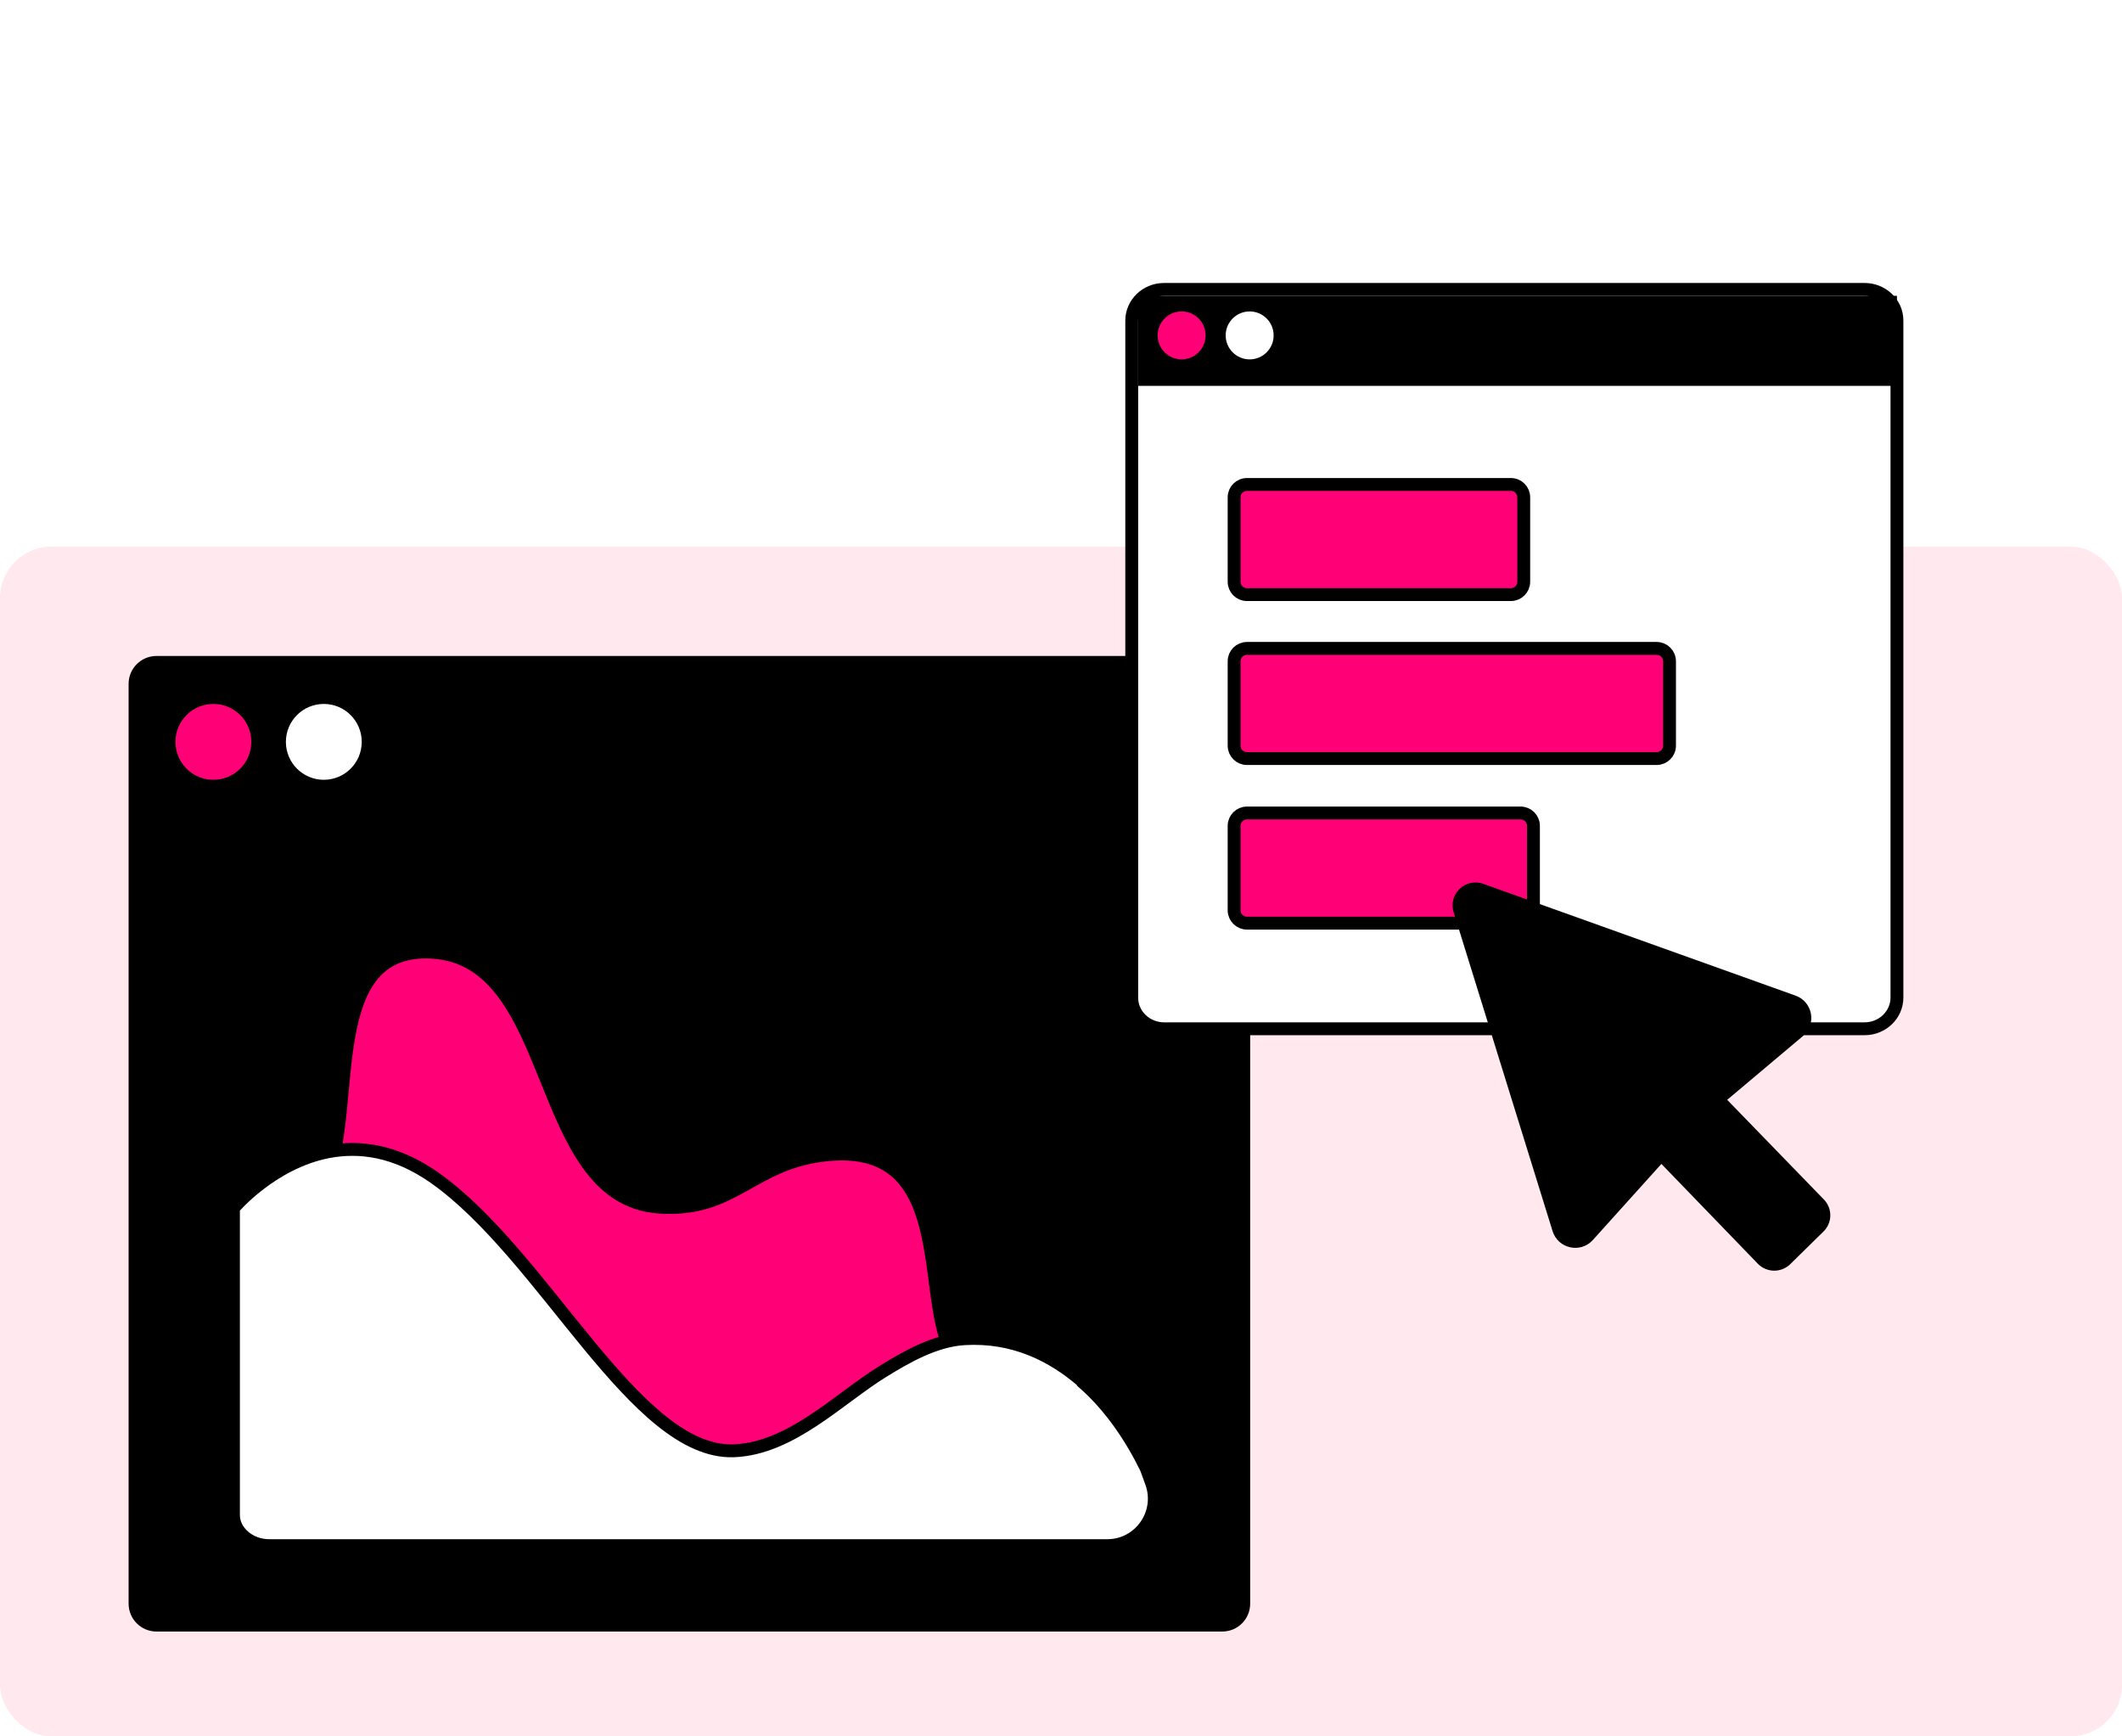
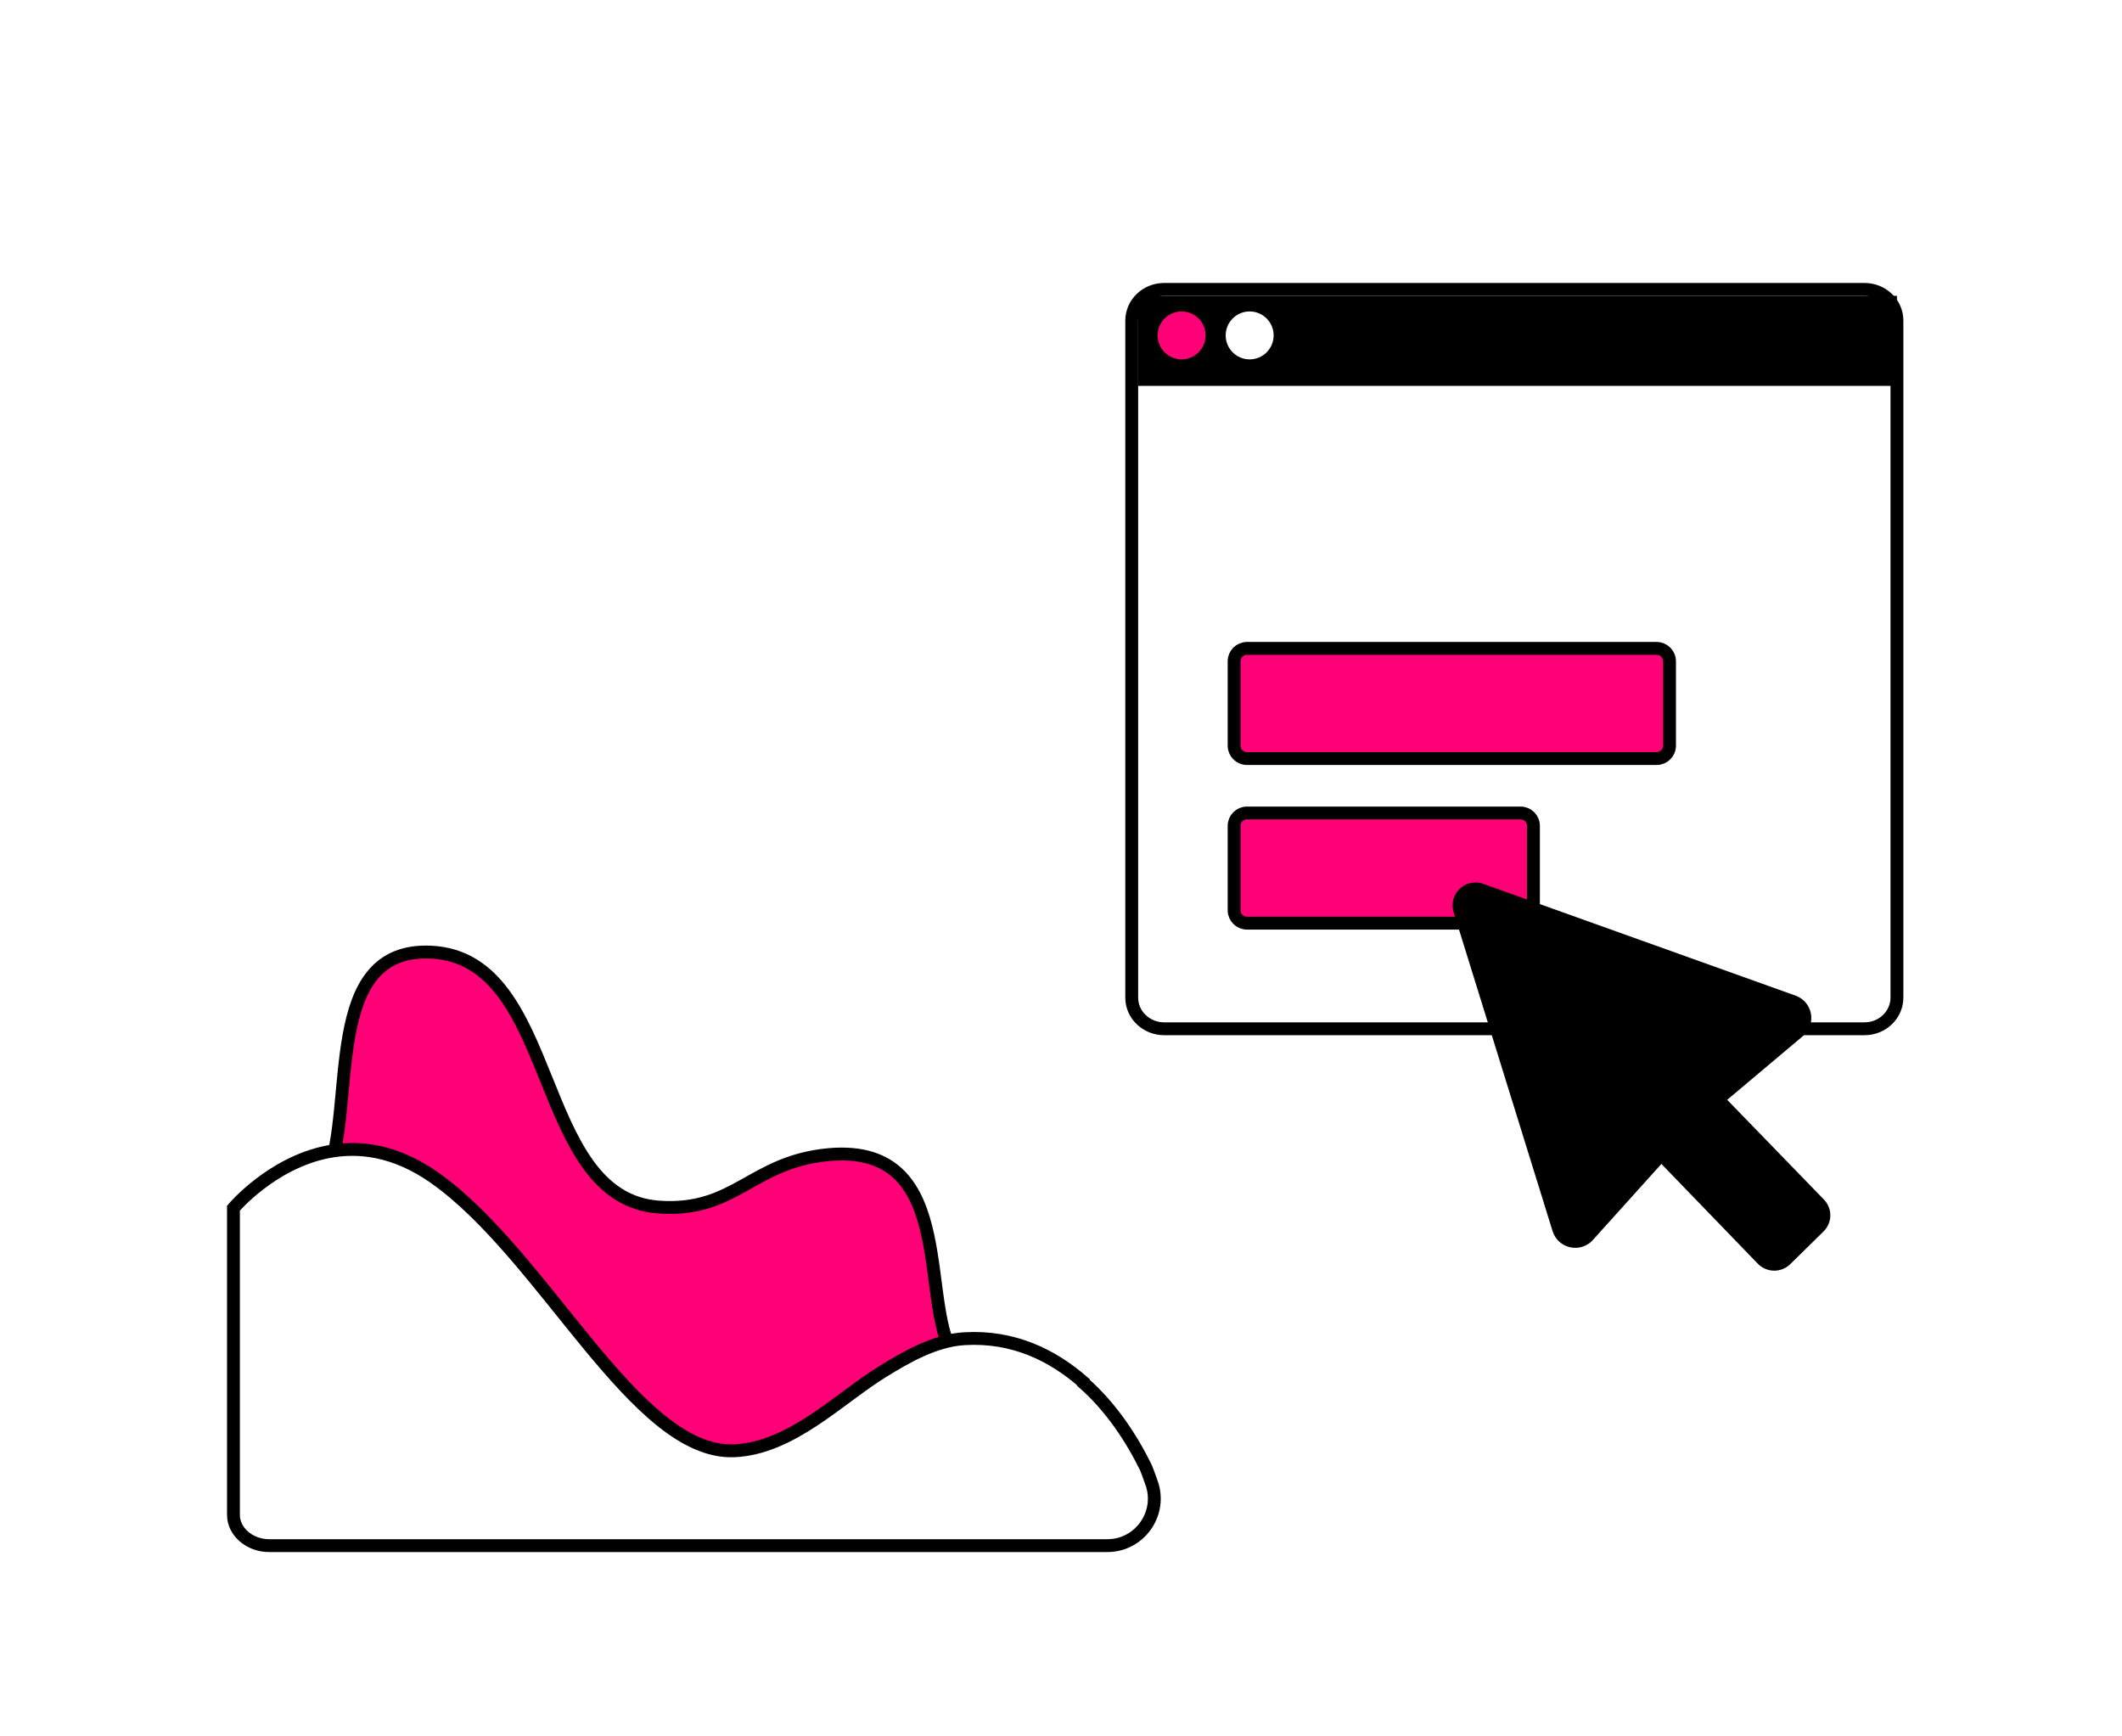
<svg xmlns="http://www.w3.org/2000/svg" width="330" height="270" viewBox="0 0 330 270" fill="none">
  <rect width="330" height="270" fill="white" />
-   <rect y="85" width="330" height="185" rx="8" fill="#FFE8EE" />
-   <path d="M190.083 102H24.337C21.942 102 20 103.942 20 106.337V249.359C20 251.754 21.942 253.695 24.337 253.695H190.083C192.478 253.695 194.419 251.754 194.419 249.359V106.337C194.419 103.942 192.478 102 190.083 102Z" fill="black" />
  <path d="M67.53 186.651C84.703 198.707 98.754 229.67 114.105 229.15C127.028 228.716 135.615 215.186 148.972 211.543C142.38 204.518 149.839 177.631 128.85 179.539C116.794 180.667 114.365 188.559 102.396 187.692C82.795 186.217 87.131 149.096 67.096 148.055C50.01 147.188 55.387 171.82 50.964 182.661C55.734 181.707 61.459 182.401 67.53 186.651Z" fill="#FF0077" stroke="black" stroke-width="2" />
  <path d="M168.486 214.925C163.629 210.676 157.558 207.727 150.012 208.16C145.415 208.42 140.905 211.022 137.262 213.277C130.497 217.441 123.038 225.247 114.105 225.594C98.753 226.114 84.703 195.15 67.529 183.095C61.458 178.845 55.821 178.151 50.964 179.105C42.203 180.839 36.306 187.865 36.306 187.865V235.568C36.306 238.17 38.821 240.338 41.856 240.338H172.216C177.246 240.338 180.802 235.308 179.068 230.537C178.634 229.323 178.287 228.369 178.2 228.195C175.945 223.599 172.736 218.742 168.486 215.012V214.925Z" fill="white" stroke="black" stroke-width="2" />
-   <path d="M33.184 121.255C36.441 121.255 39.082 118.614 39.082 115.357C39.082 112.1 36.441 109.459 33.184 109.459C29.927 109.459 27.286 112.1 27.286 115.357C27.286 118.614 29.927 121.255 33.184 121.255Z" fill="#FF0077" />
  <path d="M50.357 121.255C53.614 121.255 56.255 118.614 56.255 115.357C56.255 112.1 53.614 109.459 50.357 109.459C47.099 109.459 44.459 112.1 44.459 115.357C44.459 118.614 47.099 121.255 50.357 121.255Z" fill="white" />
  <path d="M289.962 45H181.038C178.217 45 176 47.217 176 49.837V155.133C176 157.854 178.318 159.969 181.038 159.969H289.962C292.783 159.969 295 157.753 295 155.133V49.837C295 47.116 292.682 45 289.962 45Z" fill="white" stroke="black" stroke-width="2" stroke-miterlimit="10" />
-   <path d="M234.962 75.33H193.921C192.816 75.33 191.921 76.225 191.921 77.33V90.46C191.921 91.564 192.816 92.46 193.921 92.46H234.962C236.066 92.46 236.962 91.564 236.962 90.46V77.33C236.962 76.225 236.066 75.33 234.962 75.33Z" fill="#FF0077" stroke="black" stroke-width="2" stroke-miterlimit="10" />
  <path d="M295 46H177V60H295V46Z" fill="black" />
  <path d="M257.633 100.822H193.921C192.816 100.822 191.921 101.718 191.921 102.822V115.952C191.921 117.056 192.816 117.952 193.921 117.952H257.633C258.738 117.952 259.633 117.056 259.633 115.952V102.822C259.633 101.718 258.738 100.822 257.633 100.822Z" fill="#FF0077" stroke="black" stroke-width="2" stroke-miterlimit="10" />
  <path d="M236.473 126.416H193.921C192.816 126.416 191.921 127.311 191.921 128.416V141.546C191.921 142.65 192.816 143.546 193.921 143.546H236.473C237.578 143.546 238.473 142.65 238.473 141.546V128.416C238.473 127.311 237.578 126.416 236.473 126.416Z" fill="#FF0077" stroke="black" stroke-width="2" stroke-miterlimit="10" />
  <path d="M183.758 55.882C185.818 55.882 187.487 54.213 187.487 52.154C187.487 50.095 185.818 48.426 183.758 48.426C181.699 48.426 180.03 50.095 180.03 52.154C180.03 54.213 181.699 55.882 183.758 55.882Z" fill="#FF0077" />
  <path d="M194.339 55.882C196.398 55.882 198.067 54.213 198.067 52.154C198.067 50.095 196.398 48.426 194.339 48.426C192.28 48.426 190.61 50.095 190.61 52.154C190.61 54.213 192.28 55.882 194.339 55.882Z" fill="white" />
  <path d="M268.602 171.017L283.685 186.565C284.32 187.241 284.663 188.14 284.638 189.068C284.613 189.995 284.223 190.876 283.553 191.516L278.343 196.634C277.668 197.26 276.777 197.599 275.857 197.583C274.937 197.566 274.059 197.194 273.407 196.545L258.37 180.984L247.714 192.812C245.799 194.938 242.297 194.169 241.449 191.436L226.039 141.784C225.856 141.157 225.848 140.49 226.018 139.859C226.187 139.227 226.527 138.654 227 138.203C227.473 137.752 228.062 137.44 228.7 137.301C229.339 137.162 230.004 137.202 230.622 137.416L279.237 154.818C281.917 155.778 282.547 159.282 280.369 161.115L268.602 171.017Z" fill="black" />
</svg>